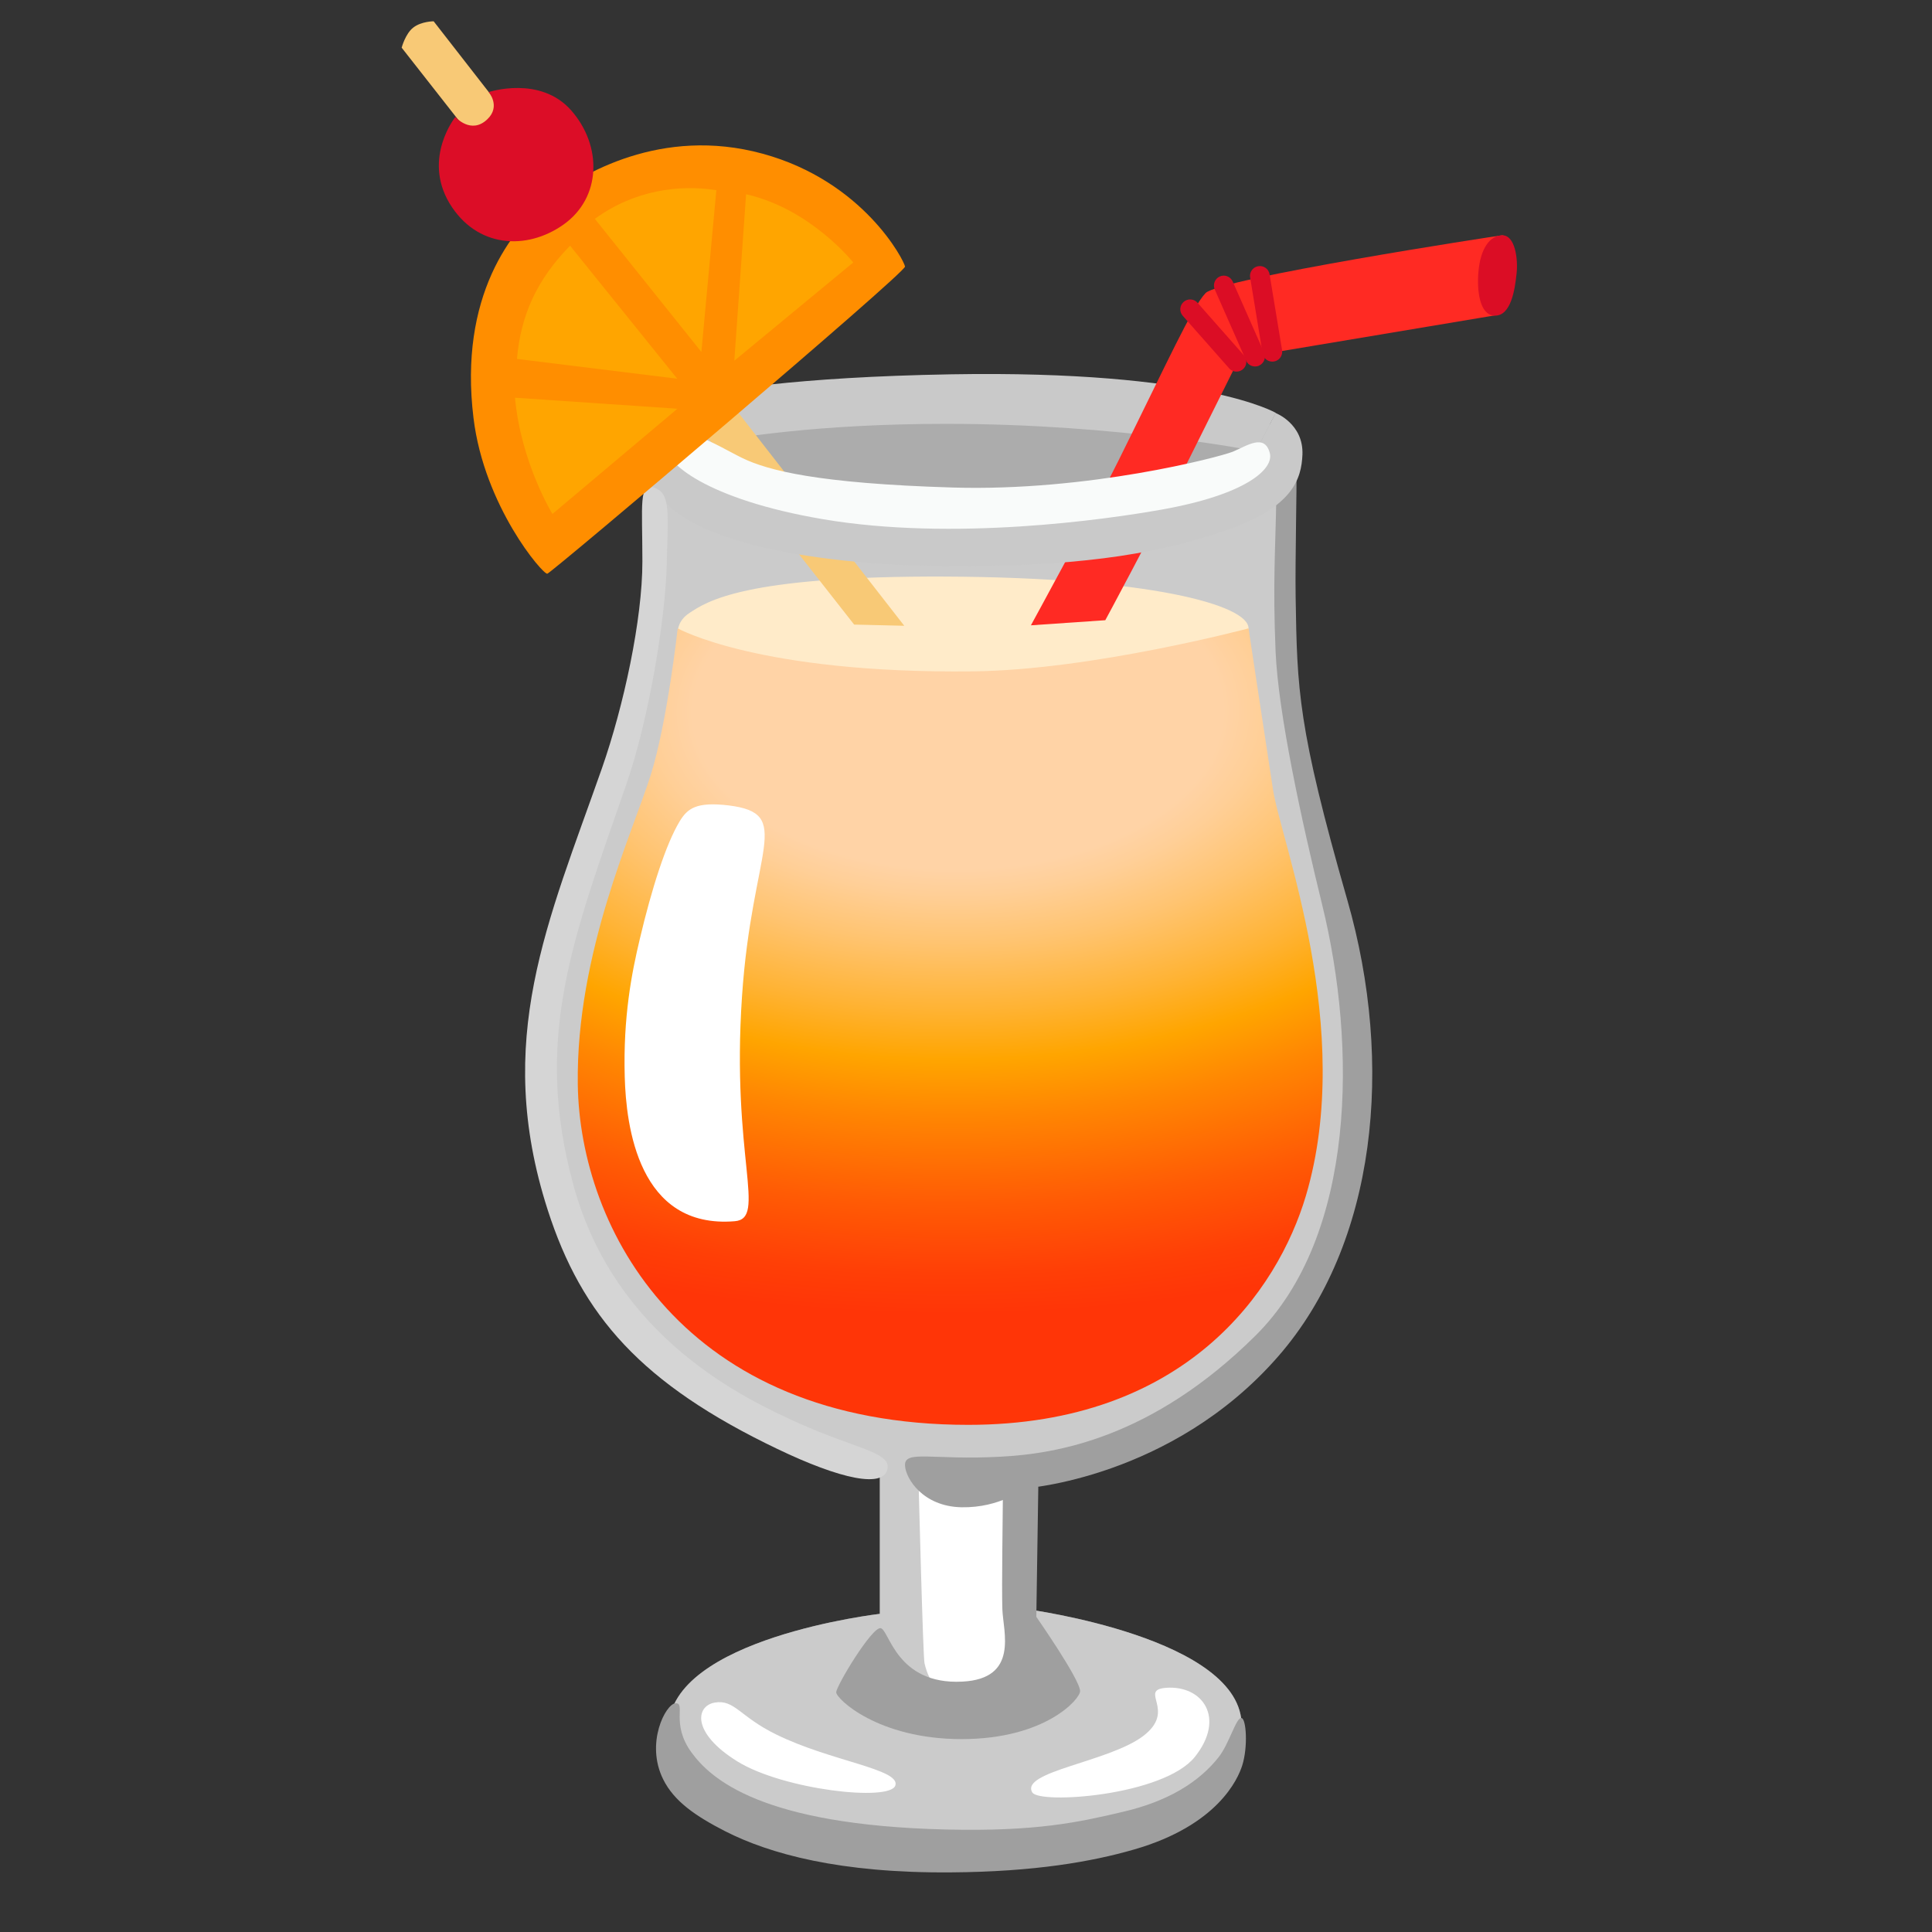
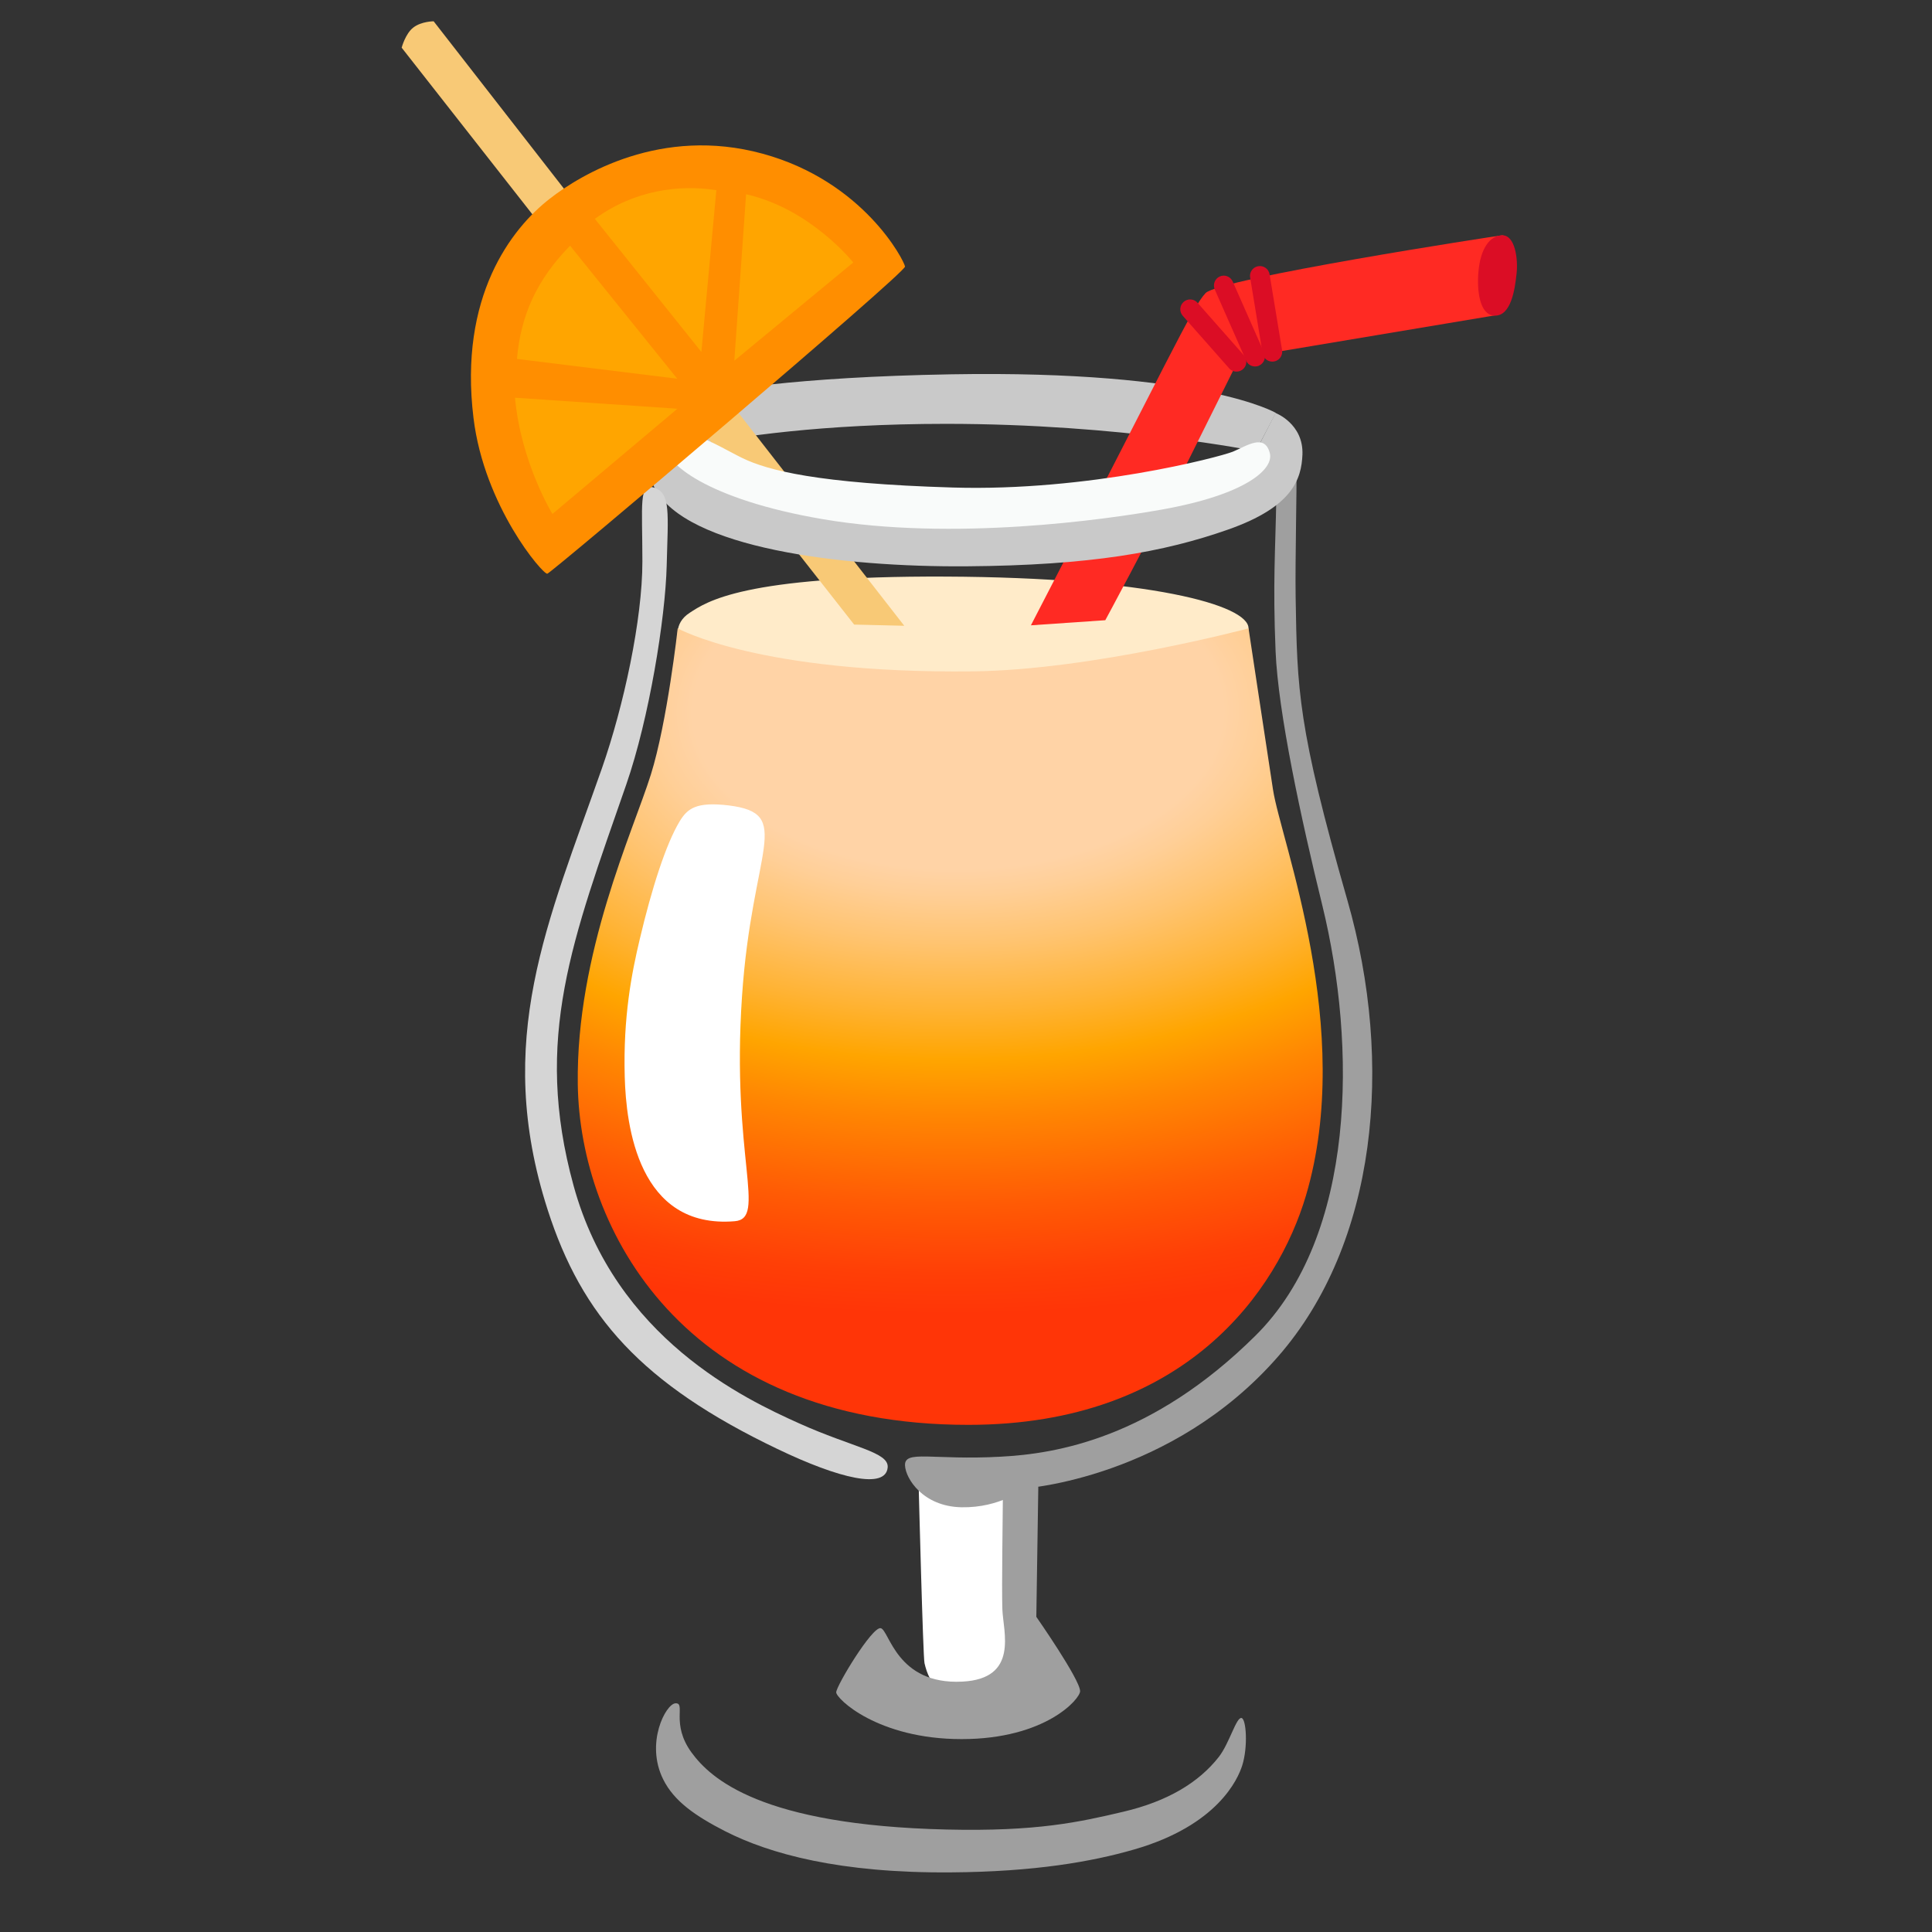
<svg xmlns="http://www.w3.org/2000/svg" width="50" height="50" viewBox="0 0 50 50" fill="none">
  <rect x="0" y="0" width="50" height="50" fill="#333333" stroke="none" />
-   <path opacity="0.5" d="M17.102 11.316C16.555 12.066 17.023 14.426 16.355 17.887C15.688 21.348 13.859 24.227 14.113 28.352C14.625 36.691 22.77 38.227 22.77 38.227V41.766C22.77 41.766 17.34 42.394 17.301 44.715C17.262 47.035 21.234 47.941 24.855 47.863C28.477 47.785 32.094 46.762 32.133 44.676C32.176 42.391 26.586 41.648 26.586 41.648C26.586 41.648 26.547 40.781 26.547 40.035C26.547 39.289 26.625 38.227 26.625 38.227C26.625 38.227 34.859 37.023 35.199 28.469C35.355 24.535 33.664 20.758 33.43 17.414C33.195 14.07 33.469 12.535 33.469 11.551C33.469 10.566 32.637 12.949 24.746 13.055C17.602 13.152 17.734 10.449 17.102 11.316Z" fill="white" />
-   <path opacity="0.7" d="M17.102 11.316C16.555 12.066 17.023 14.426 16.355 17.887C15.688 21.348 13.859 24.227 14.113 28.352C14.625 36.691 22.77 38.227 22.77 38.227V41.766C22.77 41.766 17.34 42.395 17.301 44.715C17.262 47.035 21.234 47.941 24.855 47.863C28.477 47.785 32.094 46.762 32.133 44.676C32.176 42.391 26.586 41.648 26.586 41.648C26.586 41.648 26.547 40.781 26.547 40.035C26.547 39.289 26.625 38.227 26.625 38.227C26.625 38.227 34.859 37.023 35.199 28.469C35.355 24.535 33.664 20.758 33.43 17.414C33.195 14.07 33.469 12.535 33.469 11.551C33.469 10.566 28.629 10.016 24.812 9.938C20.996 9.859 17.734 10.449 17.102 11.316Z" fill="#E0E0E0" />
  <path d="M18.09 11.504C19.059 11.312 21.234 10.969 24.484 10.969C29.008 10.969 32.5 11.676 32.5 11.676L33.02 10.687C33.02 10.687 31.152 9.574 24.621 9.687C22.594 9.722 21.07 9.828 19.949 9.949C17.887 10.172 17.711 11.582 18.09 11.504Z" fill="#C9C9C9" />
  <path d="M17.629 16.723C17.527 16.57 17.418 16.137 17.848 15.86C18.277 15.582 19.215 14.899 24.473 14.922C29.734 14.945 32.312 15.656 32.312 16.262C32.312 16.629 31.781 17.199 31.781 17.199L25.281 18.617L17.629 16.723Z" fill="#FFEBC9" />
  <path d="M25.18 17.375C28.266 17.34 32.312 16.262 32.312 16.262C32.312 16.262 32.723 18.984 32.945 20.434C33.145 21.754 35.074 26.637 33.797 30.945C33.07 33.391 30.691 36.875 25.059 36.875C17.684 36.875 15.004 31.797 14.953 28.062C14.906 24.668 16.383 21.52 16.844 20.047C17.27 18.688 17.539 16.262 17.539 16.262C17.539 16.262 19.629 17.438 25.18 17.375Z" fill="url(#paint0_radial_12_2462)" />
  <path d="M17.586 21.262C17.234 21.848 16.867 22.992 16.559 24.297C16.348 25.183 16.125 26.312 16.168 27.867C16.203 29.137 16.52 31.812 19.016 31.605C19.855 31.535 18.922 29.949 19.203 25.789C19.461 21.945 20.559 21.058 18.859 20.844C18.023 20.746 17.793 20.918 17.586 21.262ZM23.777 38.523C23.777 38.523 23.887 42.871 23.926 43.043C24.047 43.566 24.352 44.144 25.734 44.047C27.117 43.949 26.426 42.633 26.375 42.535C26.324 42.437 26.16 39.261 26.16 39.261L26.012 38.109L23.777 38.523Z" fill="white" />
  <path d="M22.793 42.137C22.57 42.09 21.641 43.633 21.641 43.797C21.641 43.961 22.715 45.008 24.887 45.008C27.059 45.008 27.957 43.965 27.953 43.766C27.949 43.461 26.82 41.844 26.82 41.844L26.871 38.488C26.871 38.488 26.625 37.965 26.289 38.156C25.953 38.348 25.953 38.594 25.953 38.856C25.953 39.117 25.922 41.07 25.941 41.648C25.961 42.227 26.375 43.445 24.906 43.52C23.199 43.609 23.016 42.184 22.793 42.137Z" fill="#9F9F9F" />
  <path d="M23.422 37.93C23.438 38.262 23.883 38.988 24.883 39.008C25.887 39.027 26.508 38.52 26.508 38.52C26.508 38.52 30.32 38.266 33.078 35.105C35.629 32.184 36.086 27.539 34.871 23.301C33.582 18.805 33.57 17.852 33.531 15.449C33.516 14.523 33.566 12.473 33.551 12.234C33.523 11.75 33.051 11.609 33.031 12.871C33.008 14.25 32.938 15.07 33.012 16.855C33.078 18.437 33.668 21.176 34.223 23.437C35.109 27.062 35.105 31.977 32.492 34.566C29.805 37.23 27.32 37.625 25.898 37.699C24.137 37.797 23.398 37.512 23.422 37.93Z" fill="#9F9F9F" />
-   <path d="M26.68 16.183C26.68 16.183 28.367 13.098 28.949 11.914C30.223 9.348 30.848 7.957 31.199 7.586C31.551 7.211 38.664 6.113 38.875 6.09C39.086 6.066 38.875 7 38.875 7C38.922 7.187 38.723 8.156 38.723 8.156L32.074 9.269C32.074 9.269 31.168 11.09 30.707 12.012C29.703 14.023 28.605 16.051 28.605 16.051L26.68 16.183Z" fill="#FF2A23" />
+   <path d="M26.68 16.183C30.223 9.348 30.848 7.957 31.199 7.586C31.551 7.211 38.664 6.113 38.875 6.09C39.086 6.066 38.875 7 38.875 7C38.922 7.187 38.723 8.156 38.723 8.156L32.074 9.269C32.074 9.269 31.168 11.09 30.707 12.012C29.703 14.023 28.605 16.051 28.605 16.051L26.68 16.183Z" fill="#FF2A23" />
  <path d="M38.262 7.031C38.219 7.512 38.289 8.145 38.668 8.168C39.109 8.195 39.207 7.48 39.25 7.07C39.289 6.703 39.211 6.09 38.883 6.09C38.555 6.09 38.312 6.441 38.262 7.031ZM32.887 9.355C32.834 9.347 32.785 9.322 32.747 9.284C32.709 9.246 32.684 9.197 32.676 9.145L32.352 7.172C32.343 7.106 32.361 7.04 32.401 6.987C32.44 6.935 32.499 6.899 32.564 6.889C32.629 6.878 32.696 6.893 32.75 6.931C32.805 6.968 32.842 7.025 32.855 7.09L33.18 9.062C33.186 9.102 33.183 9.143 33.17 9.182C33.158 9.22 33.137 9.255 33.108 9.284C33.08 9.313 33.044 9.334 33.006 9.346C32.968 9.359 32.927 9.362 32.887 9.355Z" fill="#DB0D25" />
  <path d="M32.48 9.484C32.383 9.484 32.289 9.43 32.25 9.332L31.438 7.492C31.383 7.363 31.438 7.215 31.566 7.156C31.695 7.097 31.844 7.156 31.902 7.285L32.715 9.125C32.77 9.254 32.715 9.402 32.586 9.461C32.551 9.48 32.516 9.484 32.48 9.484Z" fill="#DB0D25" />
  <path d="M32 9.617C31.964 9.618 31.928 9.61 31.895 9.595C31.862 9.581 31.832 9.559 31.809 9.531L30.609 8.172C30.587 8.147 30.57 8.118 30.559 8.086C30.549 8.054 30.544 8.021 30.546 7.987C30.549 7.954 30.557 7.921 30.572 7.891C30.587 7.861 30.608 7.835 30.633 7.813C30.658 7.79 30.687 7.773 30.719 7.763C30.75 7.752 30.784 7.747 30.817 7.75C30.851 7.752 30.883 7.761 30.913 7.775C30.943 7.79 30.97 7.811 30.992 7.836L32.191 9.195C32.224 9.232 32.245 9.277 32.252 9.326C32.259 9.374 32.252 9.424 32.232 9.468C32.212 9.513 32.179 9.551 32.138 9.577C32.097 9.604 32.049 9.617 32 9.617Z" fill="#DB0D25" />
  <path d="M22.105 16.164L10.395 1.234C10.395 1.234 10.492 0.867 10.699 0.711C10.906 0.551 11.223 0.551 11.223 0.551L23.402 16.195L22.105 16.164Z" fill="#F8C976" />
  <path d="M17.551 10.914L18.602 11.965L21.855 13.066L28.582 13.164L32.5 11.68L33.012 10.688C33.012 10.688 33.738 10.965 33.707 11.766C33.68 12.402 33.453 13.117 31.789 13.703C30.125 14.289 28.219 14.633 25.012 14.656C21.805 14.68 17.746 14.191 16.941 12.625C16.414 11.605 17.551 10.914 17.551 10.914Z" fill="#C9C9C9" />
  <path d="M17.262 11.566C17.172 11.941 18.258 12.922 21.305 13.438C24.672 14.008 28.602 13.449 30.066 13.188C32.258 12.797 32.969 12.137 32.863 11.727C32.727 11.203 32.258 11.547 31.902 11.691C31.547 11.832 28.164 12.723 24.656 12.617C21.148 12.512 19.867 12.172 19.207 11.852C18.547 11.531 17.449 10.785 17.262 11.566Z" fill="#F9FBFA" />
  <path d="M22.973 37.977C23.008 37.578 22.078 37.465 20.68 36.836C19.281 36.207 15.926 34.633 14.844 30.684C13.797 26.871 14.812 24.32 16.207 20.305C16.801 18.594 17.219 16.004 17.254 14.641C17.289 13.277 17.359 12.774 16.941 12.625C16.523 12.477 16.625 13.035 16.625 14.535C16.625 16.035 16.141 18.274 15.578 19.883C14.18 23.867 12.762 26.91 14.172 31.305C15.055 34.055 16.602 35.817 20.121 37.5C21.727 38.27 22.922 38.551 22.973 37.977Z" fill="#D5D5D5" />
-   <path d="M18.496 44.063C18.008 44.149 17.891 44.844 19.078 45.582C20.266 46.321 23.039 46.633 23.172 46.207C23.305 45.782 21.496 45.582 20.086 44.887C19.148 44.43 19.008 43.973 18.496 44.063ZM26.715 46.387C26.898 46.7 30.113 46.477 30.922 45.469C31.727 44.461 31.125 43.614 30.184 43.68C29.441 43.735 30.473 44.262 29.578 44.934C28.684 45.602 26.398 45.848 26.715 46.387Z" fill="white" />
  <path d="M17.477 44.082C17.23 44.102 16.695 45.11 17.164 46.051C17.445 46.617 18 47 18.773 47.395C19.918 47.977 21.73 48.481 24.617 48.457C26.77 48.442 28.262 48.18 29.352 47.864C31.52 47.239 32.039 46.035 32.148 45.692C32.301 45.211 32.254 44.481 32.129 44.461C31.992 44.442 31.817 45.117 31.543 45.469C31.02 46.137 30.207 46.621 29.074 46.887C27.93 47.157 26.828 47.403 24.496 47.348C19.688 47.235 18.391 46.028 17.898 45.356C17.348 44.606 17.766 44.059 17.477 44.082Z" fill="#9F9F9F" />
  <path d="M14.23 5.141C13.23 5.918 11.871 7.676 12.254 10.816C12.531 13.105 14.051 14.871 14.164 14.848C14.277 14.824 23.445 7.055 23.422 6.898C23.398 6.742 22.352 4.691 19.734 3.977C17.117 3.262 15.035 4.512 14.23 5.141Z" fill="#FF8E00" />
  <path d="M19.004 9.336L22.082 6.793C22.082 6.793 20.984 5.406 19.309 5.027L19.004 9.336ZM13.328 10.293C13.484 11.98 14.297 13.301 14.297 13.301L17.531 10.578L13.328 10.293ZM18.152 9.109L18.539 4.922C17.586 4.773 16.426 4.914 15.395 5.664L18.152 9.109ZM14.754 6.359C13.902 7.226 13.477 8.148 13.379 9.289L17.527 9.801L14.754 6.359Z" fill="#FFA500" />
-   <path d="M11.785 3.027C11.785 3.027 12.191 3.492 12.613 3.086C12.965 2.75 12.648 2.383 12.648 2.383C12.648 2.383 13.98 1.942 14.785 2.86C15.59 3.777 15.566 5.117 14.582 5.813C13.633 6.484 12.332 6.426 11.629 5.254C10.937 4.082 11.785 3.027 11.785 3.027Z" fill="#DC0D27" />
  <defs>
    <radialGradient id="paint0_radial_12_2462" cx="0" cy="0" r="1" gradientUnits="userSpaceOnUse" gradientTransform="translate(24.85 18.382) rotate(89.295) scale(15.651 26.133)">
      <stop offset="0.262" stop-color="#FFD3A6" />
      <stop offset="0.304" stop-color="#FFCF97" />
      <stop offset="0.384" stop-color="#FFC471" />
      <stop offset="0.494" stop-color="#FFB334" />
      <stop offset="0.578" stop-color="#FFA500" />
      <stop offset="0.667" stop-color="#FF8702" />
      <stop offset="0.817" stop-color="#FF5B05" />
      <stop offset="0.932" stop-color="#FF3F06" />
      <stop offset="1" stop-color="#FF3507" />
    </radialGradient>
  </defs>
</svg>